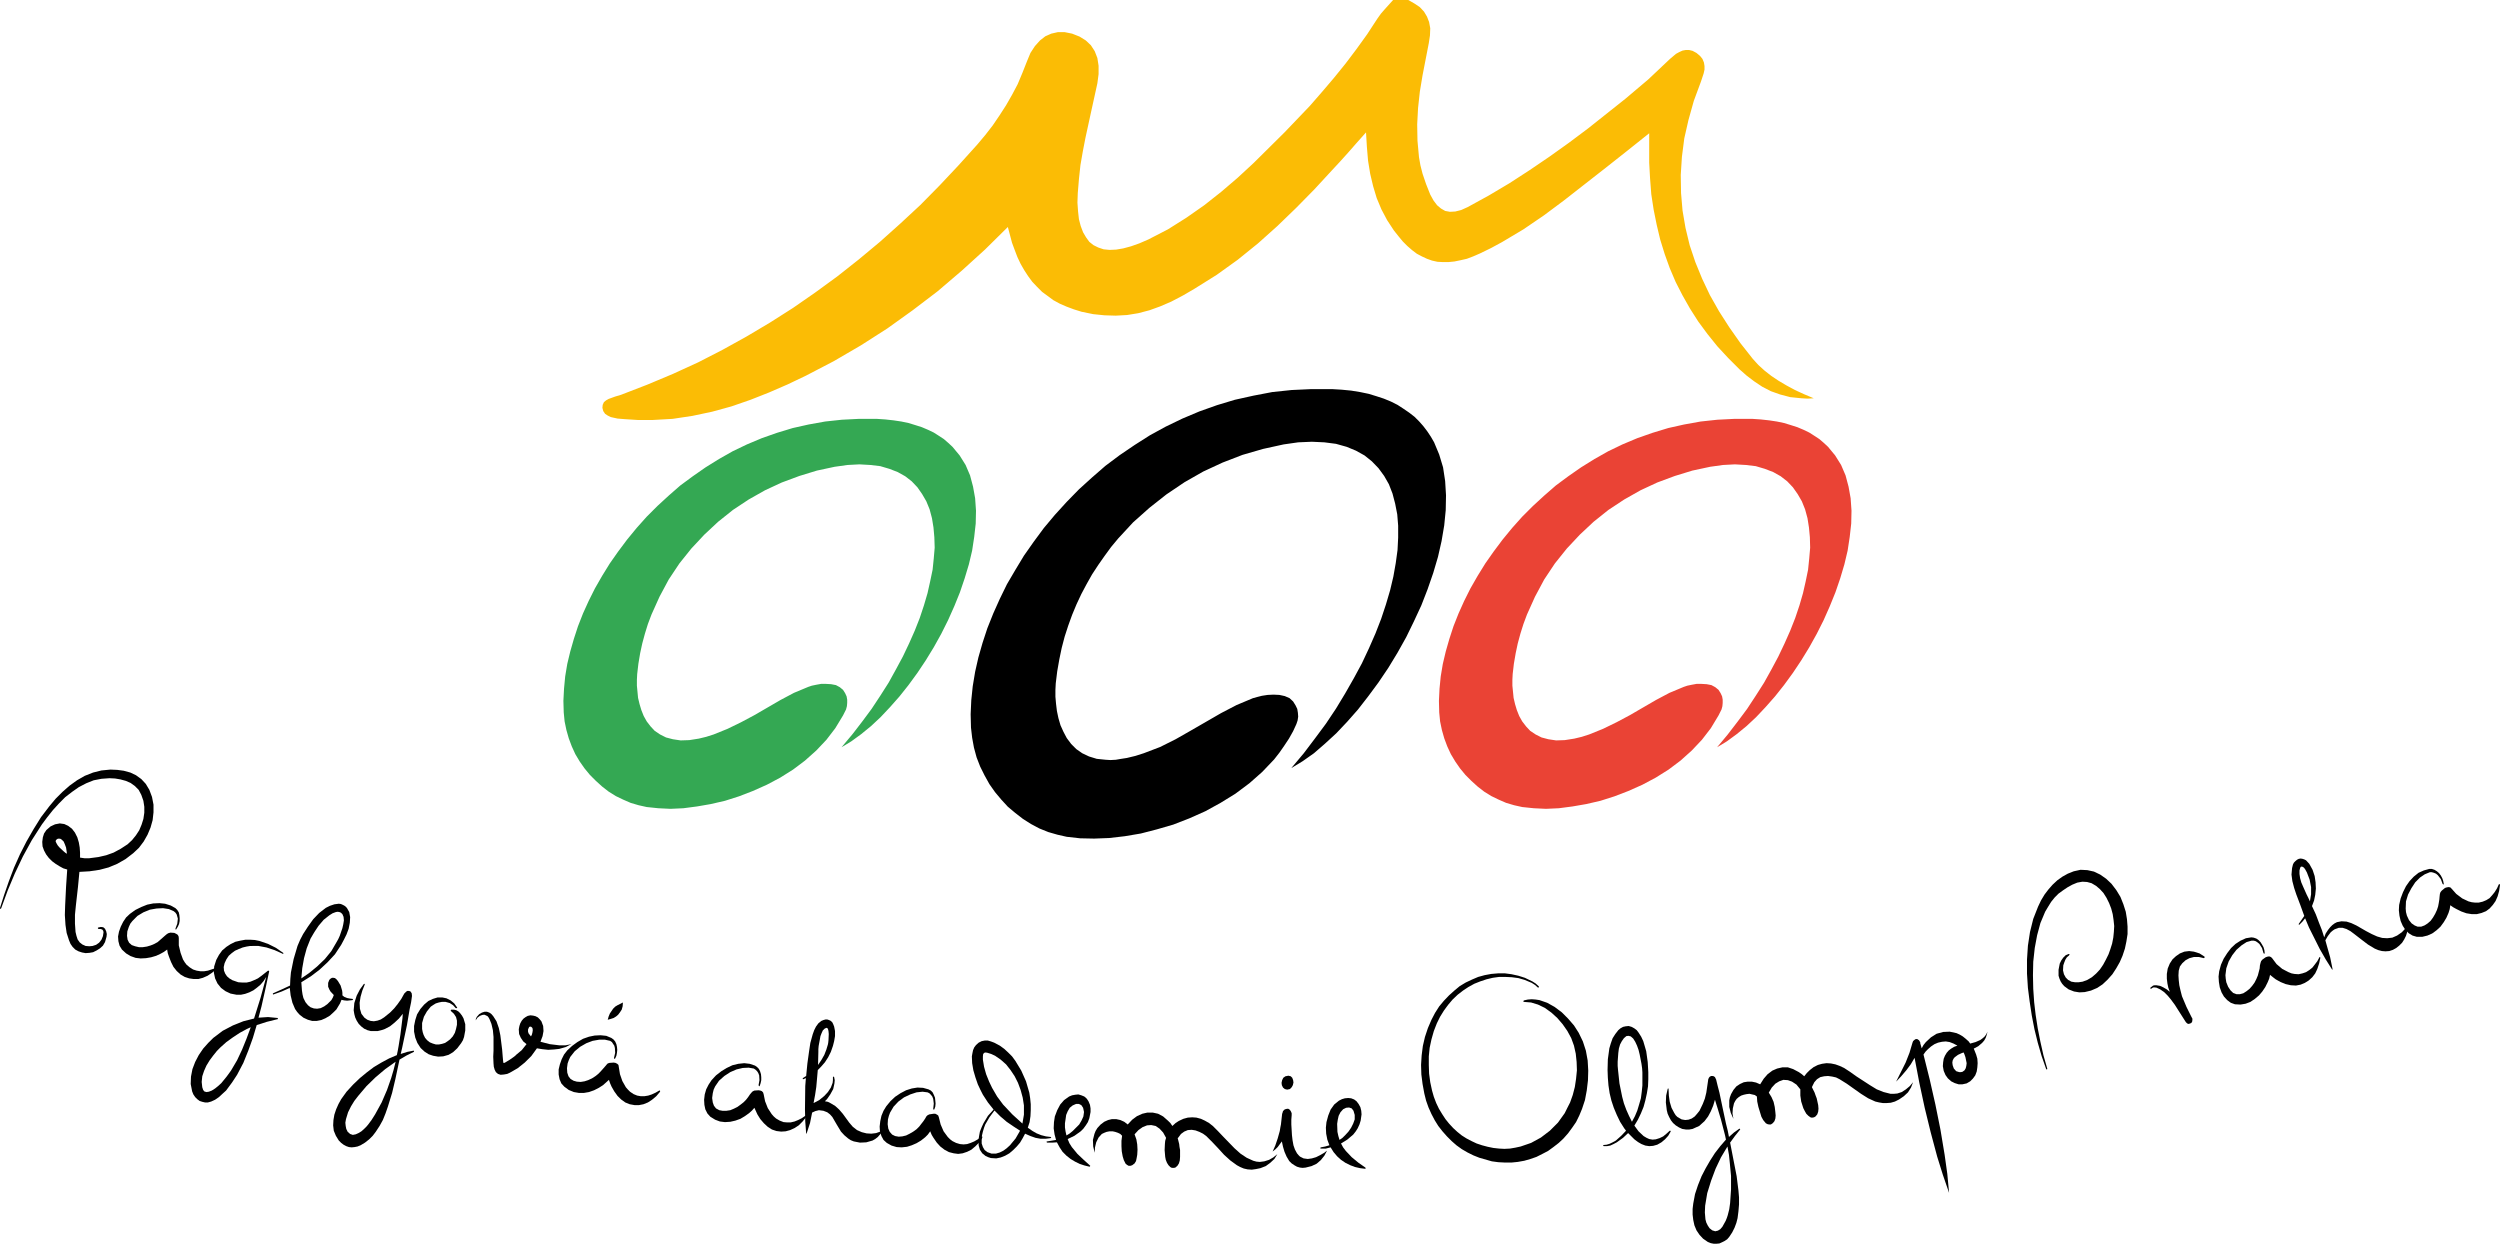
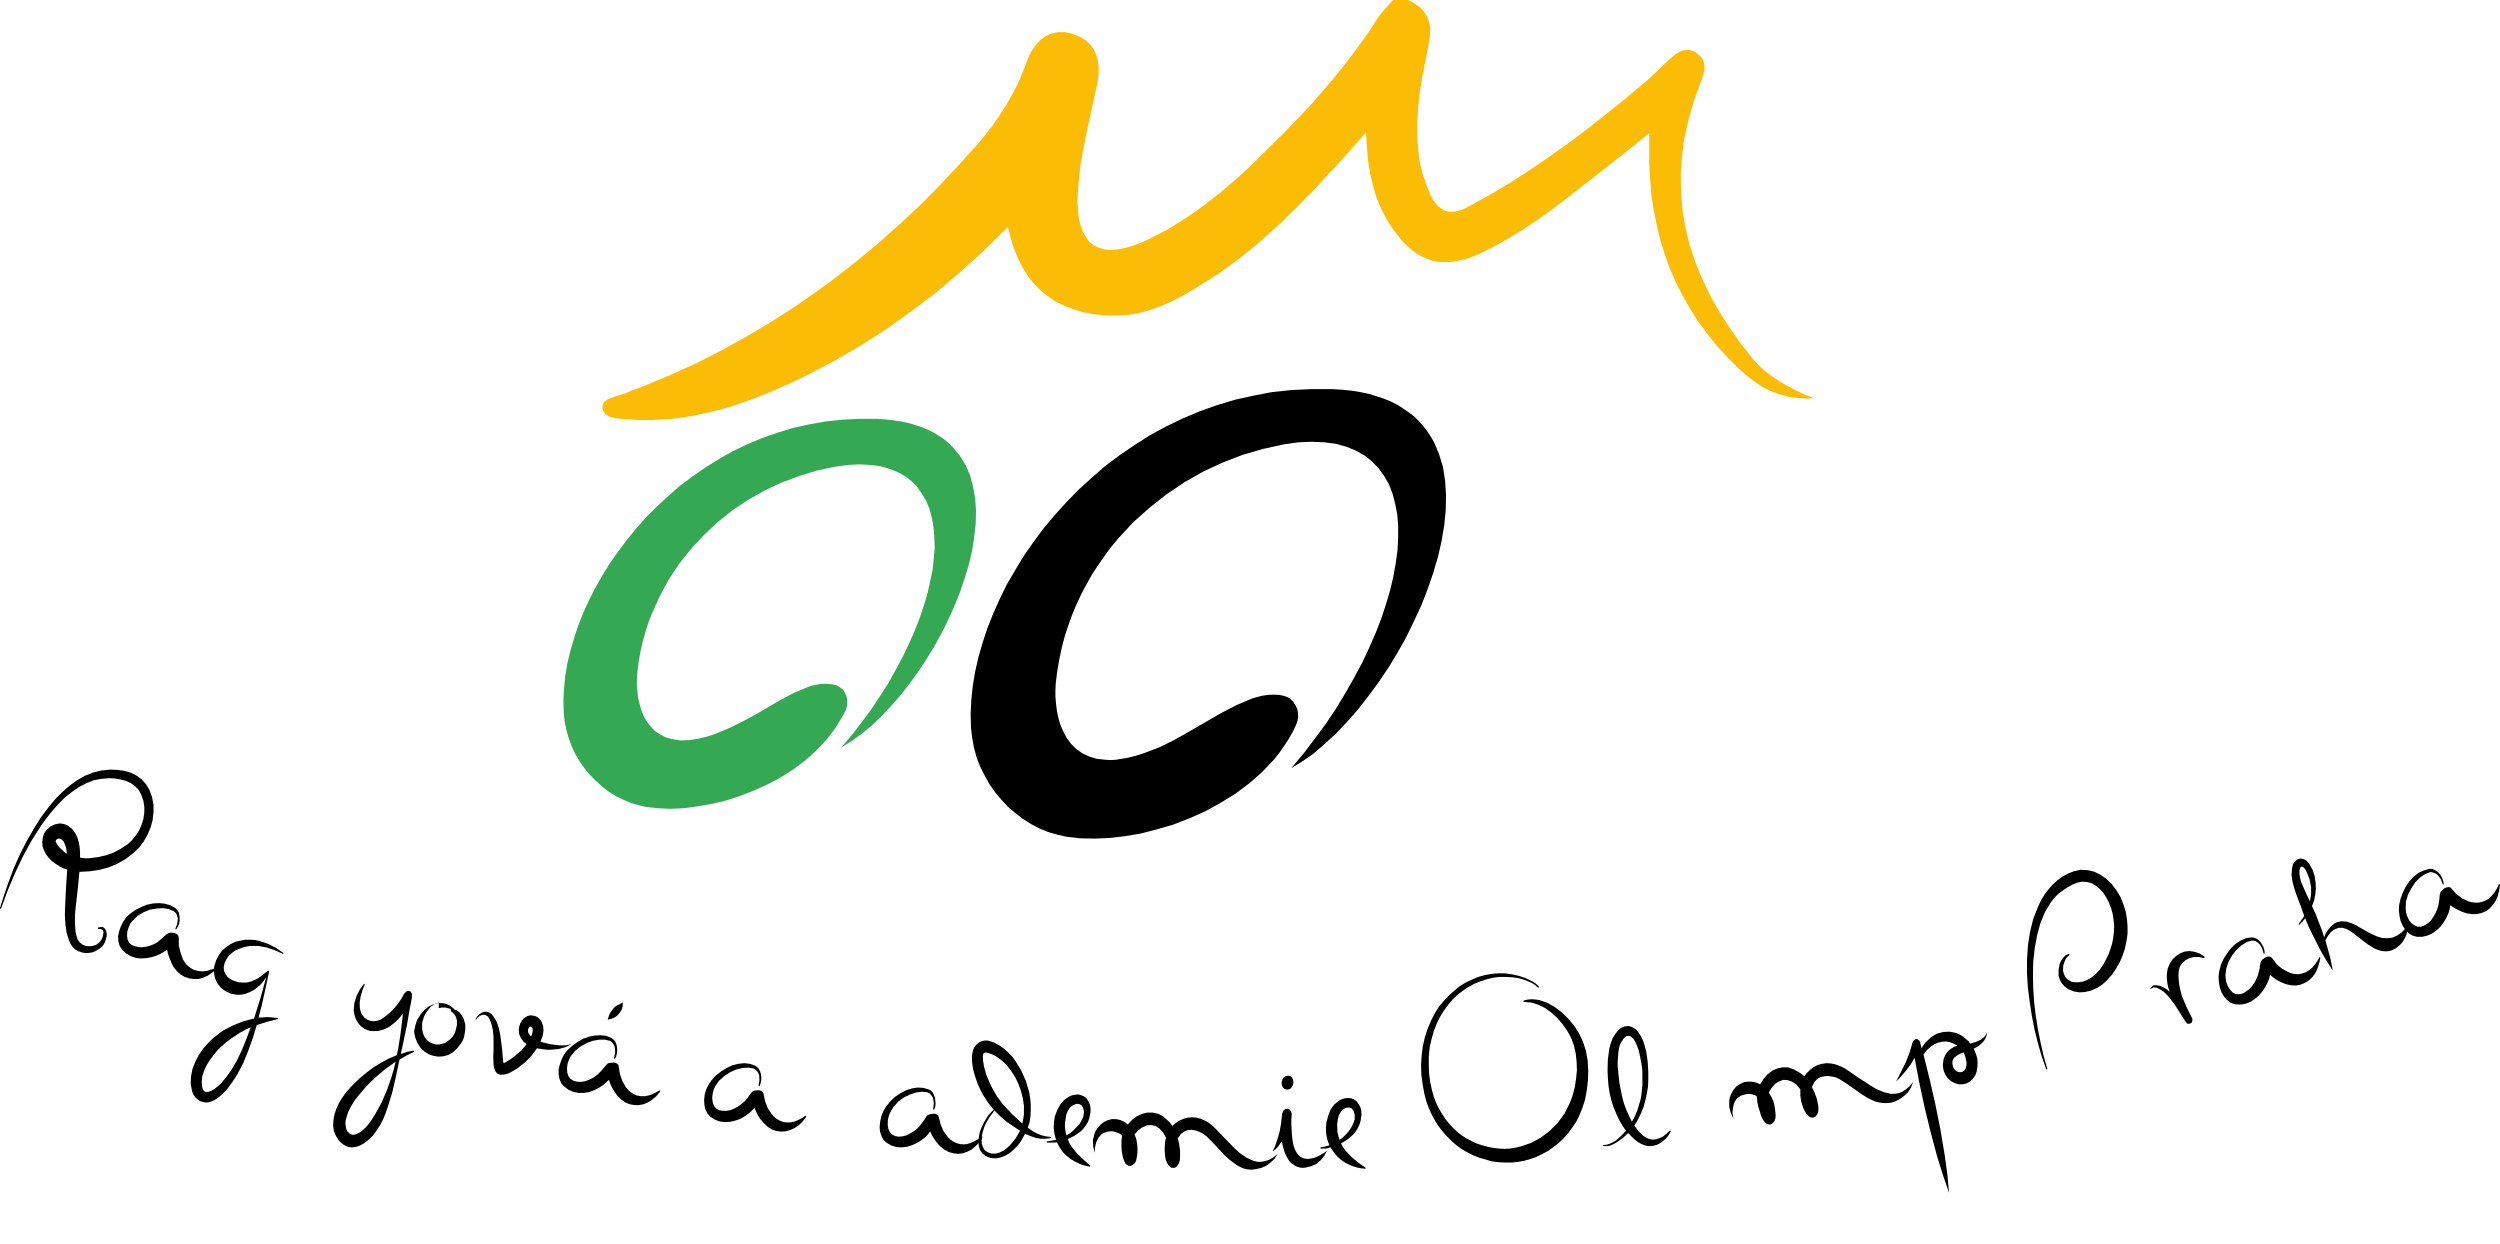
<svg xmlns="http://www.w3.org/2000/svg" xmlns:xlink="http://www.w3.org/1999/xlink" data-bbox="0 0 516.64 257.03" height="257.03" width="516.64" viewBox="0 0 516.64 257.03" data-type="ugc">
  <g>
    <defs>
      <path id="181f5f6a-dbf0-4a27-8ff5-981d13084a74" d="M292.32.74l1.1.74.86.92.62 1.04.43 1.11.24 1.29-.06 1.48-.24 1.59-1.29 6.64-.56 3.38-.37 3.39-.18 3.38.06 3.38.31 3.38.3 1.72.44 1.72.73 2.15.86 2.16.68 1.23.74.98.8.67.86.5.98.18 1.11-.06 1.23-.31 1.35-.61 4.37-2.4 4.24-2.52 4.18-2.71 4.06-2.76 4.05-2.89 3.94-2.95 7.74-6.15 4.73-4 4.49-4.24 1.23-1.04.68-.37.68-.31.67-.12h.68l.73.18.8.43.74.62.49.61.31.74.12.74v.73l-.18.8-.55 1.66-1.48 4-1.1 3.93-.87 3.82-.49 3.81-.24 3.75.06 3.75.31 3.62.61 3.57.86 3.57 1.17 3.5 1.41 3.44 1.6 3.38 1.91 3.38 2.09 3.26 2.33 3.32 2.52 3.2 1.17 1.29 1.29 1.17 1.42 1.11 1.47.98 1.66.98 1.72.93 1.85.85 2.03.86-1.29.07-1.23-.07-2.34-.24-2.09-.55-1.91-.68-1.78-.92-1.66-1.11-1.54-1.17-1.47-1.29-2.4-2.4-2.21-2.39-2.03-2.52-1.91-2.59-1.72-2.7-1.53-2.7-1.42-2.77-1.23-2.89-1.04-2.89-.93-3.01-.73-3.08-.62-3.07-.49-3.2-.25-3.25-.18-3.26v-6.09l-4.55 3.63-4.43 3.5-8.66 6.77-4.12 3.07-4.24 2.89-4.43 2.64-2.27 1.23-2.28 1.11-1.41.61-1.29.49-1.36.31-1.23.25-1.23.12h-1.16l-1.11-.06-1.11-.25-1.04-.37-1.05-.49-1.04-.55-.98-.74-.99-.86-.92-.92-.92-1.11-.93-1.17-1.41-2.15-1.17-2.21-.98-2.34-.74-2.46-.61-2.58-.44-2.7-.24-2.83-.18-3.01-1.97 2.21-1.78 2.03-1.66 1.84-1.6 1.72-3.69 4-3.75 3.81-3.88 3.75-3.99 3.57-4.18 3.38-4.36 3.13-4.62 2.89-2.33 1.36-2.46 1.29-2.28.98-2.21.8-2.34.61-2.27.37-2.34.13-2.33-.07-2.34-.24-2.39-.49-1.6-.5-1.48-.55-1.41-.61-1.36-.74-1.16-.86-1.17-.86-1.05-1.05-.98-1.04-.86-1.17-.8-1.23-.74-1.29-.67-1.42-.56-1.47-.55-1.48-.86-3.25-4.73 4.67-4.8 4.36-4.98 4.25-5.16 3.93-5.23 3.75-5.47 3.5-5.59 3.26-5.78 3.01-3.75 1.79-3.82 1.66-3.87 1.53-3.93 1.36-4 1.1-4.06.86-4.11.62-4.25.24h-2.82l-2.83-.18-1.48-.12-1.41-.31-.62-.31-.55-.37-.37-.55-.18-.68.06-.61.25-.56.43-.36.55-.31 1.35-.49 1.23-.37 5.41-2.09 5.29-2.22 5.22-2.39 5.04-2.59 4.98-2.76 4.86-2.89 4.73-3.01 4.61-3.2 4.55-3.32 4.43-3.5 4.36-3.63 4.19-3.75 4.17-3.87 4-4.06 3.93-4.18 3.88-4.3 1.6-1.91 1.53-1.97 1.42-2.09 1.35-2.09 1.23-2.15 1.17-2.21.98-2.34.92-2.33.74-1.79.92-1.41 1.05-1.17 1.1-.86 1.23-.55 1.36-.31h1.41l1.54.31 1.54.61 1.29.8 1.04.98.8 1.23.55 1.42.25 1.6v1.72l-.25 1.9-1.23 5.6-1.23 5.65-.55 2.83-.49 2.83-.31 2.89-.24 2.89-.07 1.97.13 1.84.18 1.6.37 1.41.49 1.29.62 1.05.67.92.86.68.99.49 1.1.37 1.23.12 1.36-.06 1.47-.25 1.6-.43 1.72-.61 1.85-.8 4.05-2.09 3.81-2.4 3.69-2.58 3.51-2.77 3.38-2.89 3.32-3.07 6.39-6.33 5.23-5.47L273.2 19l2.46-2.89 2.39-2.95 2.28-3.02 2.21-3.07 2.09-3.2.74-1.04.8-.92L287.89 0h3.14l1.29.74z" />
-       <path id="90e4c5f9-8a70-4d0b-a777-a3a6c98eb47d" d="M357.05 151.78l2.03-2.64 1.97-2.64 1.78-2.71 1.72-2.7 1.54-2.77 1.41-2.64 1.29-2.71 1.17-2.64 1.04-2.64.87-2.59.73-2.52.56-2.46.49-2.39.24-2.34.19-2.21-.06-2.16-.19-2.02-.3-1.91-.5-1.84-.67-1.66-.86-1.48-.99-1.41-1.17-1.23-1.35-1.05-1.53-.86-1.73-.67-1.9-.56-2.03-.24-2.27-.13-2.46.13-2.65.37-3.69.79-3.62 1.11-3.63 1.35-3.44 1.6-3.38 1.91-3.26 2.15-3.08 2.46-2.82 2.64-2.71 2.89-2.46 3.07-2.21 3.32-1.91 3.57-1.66 3.69-.73 1.96-.62 1.97-.55 2.03-.43 2.03-.37 2.15-.25 2.15-.06 1.17v1.23l.25 2.52.3 1.29.37 1.23.49 1.23.62 1.11.8 1.04.86.92 1.11.74 1.23.62 1.41.37 1.6.24 1.78-.06 1.97-.31 1.54-.37 1.53-.49 2.89-1.17 2.77-1.35 2.76-1.47 5.41-3.14 2.77-1.47 2.95-1.23.74-.25.86-.18 1.04-.19h1.05l1.04.06.99.19.8.43.67.55.43.68.31.67.12.68v.68l-.06.67-.18.68-.62 1.23-1.59 2.64-1.85 2.4-2.09 2.21-2.33 2.09-2.46 1.85-2.65 1.66-2.76 1.47-2.89 1.29-2.89 1.11-2.89.92-2.95.68-2.83.49-2.83.37-2.64.12-2.52-.12-2.4-.25-1.66-.37-1.66-.49-1.54-.67-1.53-.74-1.48-.92-1.35-1.05-1.29-1.17-1.23-1.23-1.11-1.35-.98-1.41-.92-1.54-.74-1.6-.62-1.66-.49-1.72-.37-1.78-.18-1.85-.06-2.39.12-2.52.25-2.53.43-2.58.61-2.58.74-2.58.86-2.64 1.05-2.65 1.16-2.58 1.29-2.58 1.48-2.58 1.6-2.59 1.72-2.45 1.84-2.46 1.97-2.4 2.09-2.34 2.21-2.21 2.34-2.15 2.4-2.09 2.58-1.91 2.64-1.84 2.77-1.72 2.83-1.6 2.95-1.42 3.07-1.29 3.14-1.1 3.25-.99 3.26-.73 3.44-.62 3.45-.37 3.56-.18h3.63l1.78.12 1.73.19 1.59.24 1.48.31 1.41.43 1.35.43 1.3.55 1.16.56 1.05.67 1.04.68.93.8.86.8 1.47 1.78 1.23 1.97.92 2.15.62 2.33.43 2.4.18 2.58-.06 2.65-.31 2.76-.43 2.83-.67 2.83-.86 2.89-.99 2.89-1.17 2.89-1.28 2.89-1.42 2.82-1.54 2.77-1.66 2.71-1.72 2.58-1.84 2.52-1.85 2.33-1.96 2.22-1.97 2.09-1.97 1.84-2.03 1.66-2.02 1.48-2.03 1.23 2.21-2.65z" />
      <path id="06d7ed37-4452-46ee-97f7-8c7e9d4a1bda" d="M176.13 151.78l2.03-2.64 1.96-2.64 1.79-2.71 1.72-2.7 1.53-2.77 1.42-2.64 1.29-2.71 1.17-2.64 1.04-2.64.86-2.59.74-2.52.55-2.46.5-2.39.24-2.34.19-2.21-.07-2.16-.18-2.02-.31-1.91-.49-1.84-.68-1.66-.86-1.48-.98-1.41-1.17-1.23-1.35-1.05-1.54-.86-1.72-.67-1.9-.56-2.03-.24-2.28-.13-2.46.13-2.64.37-3.69.79-3.62 1.11-3.63 1.35-3.45 1.6-3.38 1.91-3.25 2.15-3.08 2.46-2.83 2.64-2.7 2.89-2.46 3.07-2.21 3.32-1.91 3.57-1.66 3.69-.74 1.96-.61 1.97-.55 2.03-.44 2.03-.36 2.15-.25 2.15-.06 1.17v1.23l.24 2.52.31 1.29.37 1.23.49 1.23.62 1.11.8 1.04.86.92 1.1.74 1.23.62 1.42.37 1.6.24 1.78-.06 1.97-.31 1.53-.37 1.54-.49 2.89-1.17 2.77-1.35 2.76-1.47 5.41-3.14 2.77-1.47 2.95-1.23.74-.25.86-.18 1.04-.19h1.05l1.04.06.99.19.8.43.67.55.43.68.31.67.12.68v.68l-.06.67-.18.68-.62 1.23-1.6 2.64-1.84 2.4-2.09 2.21-2.34 2.09-2.46 1.85-2.64 1.66-2.77 1.47-2.89 1.29-2.88 1.11-2.89.92-2.95.68-2.83.49-2.83.37-2.64.12-2.52-.12-2.4-.25-1.66-.37-1.66-.49-1.54-.67-1.54-.74-1.47-.92-1.35-1.05-1.29-1.17-1.23-1.23-1.11-1.35-.99-1.41-.92-1.54-.73-1.6-.62-1.66-.49-1.72-.37-1.78-.18-1.85-.07-2.39.13-2.52.24-2.53.43-2.58.62-2.58.74-2.58.86-2.64 1.04-2.65 1.17-2.58 1.29-2.58 1.48-2.58 1.6-2.59 1.72-2.45 1.84-2.46 1.97-2.4 2.09-2.34 2.21-2.21 2.34-2.15 2.39-2.09 2.59-1.91 2.64-1.84 2.77-1.72 2.82-1.6 2.96-1.42 3.07-1.29 3.13-1.1 3.26-.99 3.26-.73 3.44-.62 3.45-.37 3.56-.18h3.63l1.78.12 1.72.19 1.6.24 1.48.31 1.41.43 1.35.43 1.29.55 1.17.56 1.05.67 1.04.68.92.8.86.8 1.48 1.78 1.23 1.97.92 2.15.62 2.33.43 2.4.18 2.58-.06 2.65-.31 2.76-.43 2.83-.67 2.83-.87 2.89-.98 2.89-1.17 2.89-1.29 2.89-1.41 2.82-1.54 2.77-1.66 2.71-1.72 2.58-1.84 2.52-1.85 2.33-1.96 2.22-1.97 2.09-1.97 1.84-2.03 1.66-2.03 1.48-2.03 1.23 2.22-2.65z" />
      <path id="09bd8717-2ab1-4592-94fe-7e7eedd7bfbc" d="M269.39 155.72l2.33-3.08 2.28-3.07 2.09-3.13 1.9-3.14 1.79-3.14 1.66-3.07 1.47-3.13 1.35-3.08 1.17-3.01.98-2.95.87-2.95.67-2.83.49-2.77.37-2.7.13-2.58v-2.46l-.19-2.34-.43-2.21-.55-2.09-.74-1.91-.98-1.72-1.17-1.6-1.36-1.41-1.53-1.23-1.78-.99-1.91-.79-2.21-.62-2.4-.31-2.58-.12-2.83.12-3.01.43-4.24.93-4.25 1.23-4.12 1.59-3.99 1.85-3.88 2.21-3.74 2.52-3.51 2.77-3.38 3.01-3.07 3.32-1.48 1.78-1.35 1.85-1.29 1.84-1.29 1.97-1.11 1.97-1.11 2.09-.98 2.09-.92 2.21-.8 2.21-.74 2.28-.61 2.33-.5 2.4-.43 2.46-.3 2.46-.07 1.35v1.42l.13 1.47.18 1.48.31 1.47.43 1.48.61 1.35.68 1.29.92 1.23 1.05 1.05 1.23.86 1.41.67 1.6.49 1.84.19.99.06 1.1-.06 1.11-.19 1.17-.18 1.78-.43 1.72-.55 3.38-1.29 3.2-1.6 3.14-1.79 6.27-3.62 3.19-1.66 3.38-1.42.87-.24.98-.25 1.17-.18 1.23-.06 1.23.06 1.1.24.99.43.73.68.5.8.36.74.13.8.06.79-.12.8-.25.74-.68 1.48-.86 1.53-.98 1.48-.98 1.41-1.11 1.42-2.46 2.58-2.64 2.33-2.89 2.16-3.08 1.9-3.13 1.72-3.32 1.48-3.32 1.29-3.38.98-3.32.86-3.32.56-3.2.37-3.13.12-2.89-.06-2.77-.31-1.9-.43-1.91-.55-1.84-.74-1.73-.92-1.66-1.05-1.59-1.23-1.54-1.29-1.35-1.47-1.29-1.54-1.17-1.66-.99-1.78-.92-1.85-.74-1.9-.55-2.03-.37-2.03-.24-2.09-.07-2.77.13-2.89.3-2.89.5-3.01.67-2.95.86-3.01.99-3.01 1.23-3.08 1.35-3.01 1.47-3.01 1.73-2.95 1.78-2.95 2.03-2.89 2.09-2.83 2.27-2.71 2.46-2.7 2.52-2.58 2.71-2.46 2.76-2.4 2.95-2.21 3.08-2.09 3.19-2.03 3.26-1.78 3.44-1.66 3.51-1.48 3.63-1.29 3.68-1.11 3.88-.86 3.87-.74 4-.42 4.12-.19h4.18l2.02.12 1.97.19 1.85.3 1.78.37 1.6.49 1.53.5 1.48.61 1.35.68 1.23.8 1.17.8 1.11.86.98.98.86.98.8 1.05.74 1.11.67 1.16 1.05 2.52.8 2.65.43 2.83.18 2.95-.06 3.07-.31 3.14-.55 3.25-.74 3.26-.98 3.32-1.17 3.38-1.29 3.32-1.54 3.32-1.59 3.26-1.79 3.2-1.9 3.13-2.03 3.01-2.09 2.83-2.15 2.77-2.22 2.52-2.27 2.4-2.34 2.15-2.27 1.97-2.34 1.65-2.34 1.42 2.53-3.01z" />
      <path id="0eb74bad-f7bb-459c-9a37-0b79b4bb2869" d="M13.65 175.14l-.25-.67-.24-.56-.37-.36-.25-.19-.37-.06-.3.06-.31.25-.06.3.18.37.25.43.37.43.86.8.37.31.3.18-.06-.49-.12-.8zm-2.15-10.08l1.41-1.41 1.47-1.29 1.54-1.11 1.6-.92 1.72-.68 1.72-.43 1.85-.18 1.41.06 1.35.18 1.36.37 1.16.55 1.11.8.92.99.74 1.23.55 1.47.31 1.6v1.6l-.18 1.6-.43 1.53-.62 1.48-.8 1.41-.98 1.3-1.17 1.1-1.6 1.23-1.72.98-1.78.74-1.85.49-2.09.31-2.09.12-.3 3.14-.43 3.81-.19 1.91v1.84l.12 1.72.19.8.24.74.43.61.56.44.67.3.74.06.68-.06.74-.24.61-.43.49-.62.31-.74.12-.8-.06-.3-.18-.25-.31-.12h-.43l-.12-.06-.06-.06v-.13l.06-.06.55-.12.49.06.37.31.25.55.12.55-.06.56-.31 1.1-.43.74-.61.55-.68.43-.74.37-.74.13-.8.06-.73-.13-.74-.24-.68-.37-.55-.55-.43-.62-.31-.74-.49-1.53-.24-1.66-.13-2.03.06-1.97.19-3.87.24-3.57-.8-.24-.79-.43-.8-.5-.74-.55-.68-.68-.55-.73-.43-.8-.31-.86-.06-.92.12-.93.25-.8.49-.73.86-.74.92-.43.99-.19.92.13.8.37.8.61.61.8.49.98.31 1.05.18 1.04.07 1.05v1.04l.92.13h.98l1.91-.25 1.6-.37 1.53-.55 1.48-.8 1.41-.92.92-.86.8-.99.68-1.04.49-1.17.37-1.17.19-1.29v-1.23l-.19-1.23-.43-1.23-.55-1.04-.8-.8-.86-.62-.99-.43-1.1-.3-1.11-.19-1.17-.06-1.66.12-1.6.31-1.53.61-1.54.8-1.41.99-1.42 1.1-1.29 1.3-1.23 1.35-1.17 1.47-1.1 1.48-2.09 3.26-1.85 3.38-1.66 3.5L1.6 184l-1.35 3.68-.07.13H.12l-.12-.06v-.13l.86-2.7.98-2.83 1.05-2.77 1.23-2.76 1.35-2.65 1.48-2.58 1.53-2.46 1.73-2.27 1.29-1.54z" />
      <path id="750d88ad-3ca9-4f62-8be1-04bbbd8ae454" d="M34.92 187.87l-1.23-.19-1.35.07-1.36.24-1.35.55-1.23.74-1.04 1.05-.43.55-.31.68-.31.92-.06.92.12.8.31.62.55.49.68.24.8.19h.8l.86-.13.8-.24.74-.31.67-.37 1.05-.92.49-.43.37-.31.3-.18.43-.12.8.06.37.18.31.19.19.3.06.37v1.54l.37 1.54.49 1.35.37.61.37.49.67.56.68.43.74.24.8.13h.73l.8-.13 1.66-.55h.12l.07.06v.06l-.07.13-.92.73-.92.62-.98.43-.93.25h-.98l-.92-.13-.92-.3-.86-.5-.8-.73-.68-.86-.49-.99-.43-1.11-.25-.73-.12-.74-.68.49-.67.37-.92.43-1.05.31-1.05.18-1.1.06-1.05-.12-1.04-.37-.92-.55-.87-.8-.49-.8-.24-.92-.07-.98.19-.99.37-1.04.49-.99.62-.92.79-.74 1.11-.8 1.23-.61 1.23-.49 1.23-.25 1.29-.06 1.17.12 1.17.37.98.55.37.37.31.49.12.56.06.61v.62l-.12.61-.25.56-.31.49-.06.12-.12-.06v-.18l.37-.99.12-1.04-.12-.43-.12-.43-.25-.37-.37-.31-.98-.43z" />
      <path id="c2bf142d-7af7-4797-97fe-d33ccdba109c" d="M49.55 213.44l-1.41.93-1.36.98-1.23 1.1-.73.74-.74.92-.74.99-.68 1.11-.49 1.1-.37 1.11-.12 1.17.12 1.1.19.56.24.3.43.13.49-.07.62-.24.68-.43.61-.49.68-.62 1.1-1.35.5-.68.43-.61L49 219.1l1.04-2.22.92-2.27.86-2.33-.79.36-1.48.8zm1.41-17.83l-.8.19-.79.31-.8.36-.68.5-.62.55-.49.74-.37.8-.18.8.06.73.25.62.37.55.49.43.61.37 1.23.43.86.06h.86l.8-.18.74-.31.8-.37.67-.49 1.42-1.11h.12l.12.13-.79 3.69-.8 3.56-.62 2.34 1.97-.13 1.97.19.06.06v.19h-.06l-2.22.55-2.09.67-.79 2.65-.93 2.58-1.04 2.58-1.29 2.46-1.05 1.6-1.23 1.66-.74.67-.73.68-.8.55-.8.37-.68.19h-.61l-.56-.13-.55-.18-.49-.37-.43-.43-.37-.55-.25-.62-.3-1.53.06-1.54.3-1.54.56-1.47.74-1.42.92-1.35 1.04-1.17 1.05-1.04 1.96-1.48 2.1-1.1 2.15-.86 2.21-.56 1.35-4.3 1.17-4.3-.55.86-.62.73-.74.62-.73.55-.86.43-.86.31-.86.18h-.93l-1.23-.24-1.04-.49-.92-.68-.74-.92-.49-1.05-.25-1.17.06-1.29.43-1.35.56-1.04.67-.93.86-.73.86-.56.99-.49 1.04-.24 1.05-.19h.98l.98.06.93.19 1.78.61 1.6.8 1.53 1.05.07.12-.07.06-.06.06-.06-.06-1.66-.74-1.66-.55-1.66-.31H51.7l-.74.12z" />
-       <path id="195663bf-97e3-45cd-9eca-f051718ed6be" d="M65.53 199.73l1.6-1.53 1.35-1.66 1.11-1.91.31-.55.31-.68.55-1.6.18-.8.13-.8-.07-.73-.24-.56-.31-.3-.31-.13-.36-.06-.37.06-.68.25-.68.43-1.16.92-1.05 1.23-.86 1.29-.8 1.36-.8 2.02-.55 2.03-.37 2.09-.19 2.09 1.6-1.1 1.66-1.36zM60 202.32l.12-1.36.56-2.76.8-2.71.55-1.29.61-1.17.99-1.53 1.1-1.54 1.23-1.29 1.36-1.05.86-.43.92-.31.92-.12.43.06.43.19.43.24.37.37.49.86.19 1.05-.07 1.17-.24 1.23-.43 1.16-.55 1.11-.56 1.05-1.29 1.96-1.54 1.66-1.66 1.54-1.78 1.35-1.97 1.23.13 1.72.12.8.18.74.43.86.5.62.55.43.68.24.67.06.74-.12.74-.37.67-.49.37-.37.43-.43.31-.55.19-.5-.68-.73-.25-.43-.24-.56v-.79l.24-.62.25-.25.31-.18h.3l.31.06.31.25.31.37.55.92.31 1.04.06.49v.5l.37.3.61.25.62.12.49.06.12.13-.12.12-1.11.12-.61-.06-.56-.12-.3.74-.37.61-.37.62-.55.55-.8.74-.93.55-.86.37-.92.18h-.98l-.86-.24-.93-.43-.79-.62-.5-.55-.43-.62-.55-1.29-.37-1.53-.18-1.54-1.66.74-1.72.61h-.07l-.06-.12.06-.12 1.79-.8 1.72-.8.06-1.35z" />
      <path id="c3f0cba6-cf6b-48cb-8ef9-c983a9c0a8e8" d="M77.64 222.6l-1.9 1.85-1.72 2.03-.8 1.04-.68 1.11-.61 1.23-.43 1.41-.13.74.07.68.12.61.3.61.5.43.55.19.61-.12.56-.25.61-.37.49-.43.5-.49.37-.43.73-.98.74-1.17 1.35-2.46 1.11-2.58.86-2.46.49-1.66.43-1.72-2.15 1.53-1.97 1.66zm-2.95-13.09l.62.8.61.43.68.24.67.07.74-.13.68-.24.68-.43 1.23-.99.85-.86.74-.92.74-1.05.61-1.1.13-.13.24-.24.25-.18h.37l.31.12.24.37.06.55-.18 1.29-.31 1.48-.55 3.25-.68 3.2-.31 1.48-.3 1.29 1.35-.43 1.29-.25h.06l.06.12-.06.13-1.47.73-1.48.87-.43 2.02-.43 2.03-.67 2.83-.87 2.83-.49 1.41-.55 1.36-.68 1.23-.8 1.22-.61.8-.74.74-.86.68-.92.55-.62.25-.61.12-.62.06-.55-.06-.55-.19-.56-.3-.49-.37-.49-.49-.61-.99-.43-1.04-.13-1.11.06-1.1.19-1.11.37-1.11.49-1.1.55-.99 1.11-1.54 1.35-1.47 1.41-1.35 1.42-1.17 1.47-1.11 1.54-.92 1.6-.86 1.6-.68.18-.86.19-1.04.37-2.34.3-2.4.13-1.04.06-.86-.8.98-.92.86-.92.74-1.05.55-.74.25-.74.18H76.6l-.68-.18-.67-.31-.56-.43-.55-.55-.43-.68-.31-.67-.18-.68-.13-.8.07-.74.06-.74.49-1.53.67-1.29.8-1.11.19-.06v.18l-.49 1.23-.37 1.29-.19 1.23.06 1.23.31 1.05z" />
-       <path id="d290432a-74da-4589-ba43-9c8175ed7925" d="M90.68 207.17l-.62.19-.49.3-.55.37-.8.99-.62 1.1-.37 1.29v1.23l.13.68.18.55.31.62.43.49.55.43.62.25.61.18h.68l.61-.12.62-.19.55-.37.49-.37.56-.61.43-.74.24-.8.19-.86v-.86l-.19-.74-.43-.67-.61-.56-.07-.18.13-.12h.55l.49.12.43.25.37.37.37.49.31.55.37 1.23v1.29l-.25 1.35-.24.68-.37.61-.8 1.05-.86.8-.93.55-1.1.31-1.05.06-1.04-.18-.92-.31-.86-.55-.8-.74-.68-1.05-.43-1.1-.25-1.23v-1.17l.25-1.23.37-1.17.68-1.11.79-.92.87-.74.92-.43.98-.3h.98l.86.18.86.43.74.62.56.8.06.12-.06.06h-.25l-.55-.61-.68-.44-.86-.24h-.8l-.61.12z" />
+       <path id="d290432a-74da-4589-ba43-9c8175ed7925" d="M90.68 207.17l-.62.19-.49.3-.55.37-.8.99-.62 1.1-.37 1.29v1.23l.13.68.18.55.31.62.43.49.55.43.62.25.61.18h.68l.61-.12.62-.19.55-.37.49-.37.56-.61.43-.74.24-.8.19-.86v-.86l-.19-.74-.43-.67-.61-.56-.07-.18.13-.12h.55l.49.12.43.25.37.37.37.49.31.55.37 1.23v1.29l-.25 1.35-.24.68-.37.61-.8 1.05-.86.8-.93.55-1.1.31-1.05.06-1.04-.18-.92-.31-.86-.55-.8-.74-.68-1.05-.43-1.1-.25-1.23l.25-1.23.37-1.17.68-1.11.79-.92.87-.74.92-.43.98-.3h.98l.86.18.86.43.74.62.56.8.06.12-.06.06h-.25l-.55-.61-.68-.44-.86-.24h-.8l-.61.12z" />
      <path id="efb3d176-aaa8-4b12-b195-bf8942bf612f" d="M109.8 212.21l-.19-.06-.24.06-.13.25-.12.31v.43l.12.37.49.61.19-.37.12-.49.06-.43-.06-.43-.24-.25zm-10.21-2.95l.55-.18h.49l.5.18.43.31.37.43.67 1.05.49 1.41.31 1.48.37 2.94.12 1.48.06.68.07.61h.24l.31-.18.8-.49.8-.56.31-.24.18-.19 1.17-.98.98-1.23-.67-.56-.5-.73-.36-.8-.07-.98.13-.68.18-.55.31-.56.37-.43.43-.31.43-.24.55-.12.55.06.5.12.49.25.37.37.36.43.37.98.07 1.04-.19 1.05-.37.98-.06.19 1.91.49 1.96.24h1.3l1.23-.24-1.23.61-1.3.37-1.1.12-1.17.07-1.23-.13-1.11-.18-1.16 1.6-1.36 1.35-1.47 1.17-1.6.92-.55.25-.68.12-.68.06-.55-.18-.43-.37-.25-.49-.18-.62-.06-.68-.06-1.41.06-1.23v-2.83l-.13-1.41-.3-1.29-.37-.92-.19-.37-.24-.31-.37-.18-.31-.13-.43.06-.49.19-.49.37-.37.55.06-.37.19-.37.49-.55.55-.31z" />
      <path id="98e9d1da-6179-4b50-90aa-fc6c51849322" d="M127.13 208.03l.49-.3.5-.25.61-.31-.06.8-.19.68-.36.55-.37.49-.43.37-.5.31-.55.18-.68.19.19-.68.25-.61.67-.99.43-.43zm-2.09 6.83h-1.23l-1.35.24-1.29.49-1.29.74-1.11.92-.92 1.17-.31.68-.24.67-.13.99.06.92.25.74.43.55.62.37.67.19.8.06.8-.13.74-.24.8-.37.67-.43.62-.49.49-.5.49-.55.43-.49.31-.37.24-.25.37-.12.86-.06.37.06.37.19.25.24.06.37.25 1.54.49 1.41.73 1.29.43.49.43.43.74.5.74.3.74.13h.74l.8-.13.73-.24.8-.37.74-.43h.12l.06.06v.18l-.79.93-.87.73-.86.56-.92.37-.92.18h-.92l-.99-.18-.92-.37-.86-.62-.74-.73-.67-.93-.56-.98-.3-.68-.25-.73-.61.55-.62.55-.86.55-.98.5-1.05.37-1.04.18h-1.05l-1.04-.18-1.05-.43-.92-.68-.62-.68-.36-.86-.19-.98V221l.25-1.04.37-1.05.49-.98.67-.86.99-.92 1.1-.8 1.17-.68 1.23-.43 1.17-.24 1.23-.06 1.17.12 1.04.43.43.3.37.43.25.56.12.55.06.62-.06.61-.12.62-.25.55-.06.06h-.12l-.06-.06v-.12l.24-1.05-.06-.98-.12-.49-.25-.37-.24-.37-.37-.25-1.05-.24z" />
      <path id="548fddfb-0465-492e-a908-b0a4f5ef48b8" d="M154.73 220.64l-1.23.06-1.29.3-1.29.56-1.23.8-1.1.98-.8 1.17-.31.67-.18.74-.13.99.13.92.24.67.43.56.68.37.67.12h.8l.8-.12.74-.31.74-.37.67-.49.62-.49.49-.5.43-.55.37-.55.31-.37.24-.25.37-.18.86-.06.37.06.31.12.25.25.12.37.3 1.47.56 1.42.8 1.23.43.49.49.43.74.43.8.31.73.06h.74l.8-.19.74-.3.74-.37.73-.5h.13l.06.07v.18l-.74.92-.8.8-.86.56-.92.42-.92.25-.93.06-.98-.12-.92-.31-.86-.55-.8-.74-.74-.86-.61-.98-.62-1.36-.49.56-.61.55-.87.62-.92.55-1.04.37-1.05.24-1.1.07-1.05-.13-.98-.37-.99-.61-.61-.68-.43-.86-.19-.92-.06-1.05.13-1.1.3-1.05.5-.98.61-.92.92-.99 1.11-.86 1.1-.67 1.17-.56 1.23-.3 1.23-.13 1.11.13 1.11.37.43.3.36.37.25.49.19.62.06.61v.62l-.13.61-.18.55-.06.13-.06-.06-.07-.07-.06-.12.19-1.04-.06-.99-.19-.49-.24-.37-.31-.3-.37-.25-1.05-.18z" />
-       <path id="13c21617-cf90-412d-9802-9d5999f7a893" d="M169.18 219.9l.61-.92.56-.99.43-1.11.31-1.04.06-.31.06-.55.06-1.29-.06-.62-.12-.49-.25-.18-.18.06-.25.12-.37.37-.25.55-.24.62-.12.67-.25 1.36-.06.67v.56l-.06 2.39v.31l.12-.18zm-2.33-.13l.36-2.58.25-1.66.49-1.78.31-.86.37-.74.49-.67.61-.5.43-.18.43-.12h.37l.37.12.37.18.31.31.18.37.19.49.18.92v1.05l-.18 1.04-.25.99-.43 1.23-.55 1.1-.68 1.05-.8.92-.67.68-.31 3.5-.25 1.66-.31 1.66.62-.31.55-.3 1.05-.86.74-.8.61-.93.37-.98.06-.55v-.62l.12-.12h.07l.06.12.12.62-.06.67-.25 1.17-.61 1.11-.68.98-.43.43.62.12.61.31.92.56.8.73.74.86.68.93.67.92.74.86.86.67.98.43.99.25.98.06.99-.12 1.04-.37.12-.06.06.06v.18l-.86.99-.55.43-.55.31-1.29.37-1.3.06-1.28-.25-.62-.25-.55-.36-.8-.68-.68-.74-.92-1.53-.86-1.48-.49-.55-.56-.43-.8-.31-.92-.12-.74.18-.67.31-.43 2.15-.68 2.09-.06.12h-.06l-.19-2.52-.06-2.46.06-4.85.13-1.66-.25.12-.31.12-.12-.06.06-.12v-.06l.68-.43.25-2.59z" />
      <path id="9ab69ebb-e384-4647-b979-f8cace88bbce" d="M190.64 225.61l-1.23.13-1.3.43-1.29.61-1.16.86-.99 1.05-.73 1.23-.25.67-.19.74-.06.99.13.92.3.67.5.56.61.3.74.13.74-.06.79-.19.74-.37.74-.43.68-.49.55-.55.43-.56.43-.55.37-.55.24-.43.25-.25.37-.18.86-.13h.37l.37.19.24.18.13.37.37 1.48.61 1.41.86 1.17.49.49.49.37.74.37.8.24.74.07.74-.07.73-.24.74-.31.74-.43.74-.55.12-.06.06.06v.24l-.67.99-.8.8-.8.67-.86.43-.93.31-.92.12-.92-.12-.98-.25-.92-.49-.87-.67-.73-.8-.68-.99-.37-.61-.31-.74-.49.68-.55.55-.86.68-.92.55-.99.43-.98.31-1.11.12-1.04-.06-1.05-.31-.98-.55-.68-.62-.43-.8-.31-.98-.06-.98.13-1.11.24-1.11.43-1.04.56-.92.86-1.05.98-.92 1.11-.74 1.16-.61 1.17-.37 1.17-.19 1.17.06 1.11.31.49.25.37.37.24.49.25.61.06.56.06.67-.06.62-.19.55-.06.06h-.12l-.06-.12.12-1.11-.12-.98-.19-.49-.3-.37-.31-.31-.37-.18-1.04-.13z" />
      <path id="bce2db65-bc35-4904-b490-5dca01475108" d="M203.36 233.05l-.24.8-.19.8-.06.86v.8l.25.74.36.61.56.43.86.31h.92l.8-.24.74-.37.67-.49.68-.62 1.17-1.41.92-1.6-1.41-.92-1.36-.93-1.29-1.1-1.23-1.23-1.04 1.41-.86 1.48-.25.67zm7.99-6.21l-.43-1.59-.55-1.48-.68-1.35-.86-1.29-.92-1.17-1.11-.98-1.16-.8-.8-.37-.8-.25-.37-.06-.25.06-.12.12-.12.13-.06.49v.68l.24 1.47.43 1.54.62 1.54.61 1.28 1.04 1.79 1.23 1.66 1.91 2.03 2.09 1.9.31-1.84v-1.91l-.25-1.6zm2.89 7.38l.93.37.98.25.98.12.12.12-.12.12-1.04.13h-1.05l-1.04-.19-1.05-.37-.55-.24-.56-.25-.49.92-.55.93-.68.8-.73.73-.8.68-.86.49-.93.37-.92.19-1.1-.07-.56-.18-.55-.25-.68-.55-.49-.74-.25-.86-.06-.92.13-.98.18-.99.37-.92.37-.8.92-1.54 1.17-1.29-1.17-1.47-1.04-1.6-.5-.98-.55-1.17-.49-1.42-.43-1.47-.25-1.48-.06-1.41.12-.68.13-.61.24-.56.37-.49.55-.49.62-.31.61-.12h.68l.62.18.67.25 1.17.62.92.67.8.74.8.8.68.92 1.23 2.03.98 2.21.68 2.34.18 1.17.12 1.23v1.23l-.06 1.23-.18 1.23-.37 1.16.98.68.86.49z" />
      <path id="f4a40f3c-c245-4657-8f13-8cf781908f41" d="M223.46 228.38l-.49-.24h-.61l-.68.3-.61.49-.43.74-.31.74-.12.86-.13.86v.86l.13.86.18.8.61-.37.68-.55.68-.68.67-.67.5-.86.36-.8.13-.92-.19-.87-.37-.55zm-5.53 6.03l-.18-1.23.06-1.29.18-1.17.49-1.29.62-1.17.8-.92 1.04-.74.62-.25.67-.12.62-.06.61.18.62.25.49.43.37.55.31.74.12.74v.74l-.25 1.29-.3.8-.43.67-.5.68-.55.55-1.29.92-1.41.68.36.86.5.8 1.16 1.41 1.3 1.23 1.29 1.17.06.06-.06.13-.07.06-1.04-.25-.98-.31-.99-.49-.92-.55-.86-.68-.8-.8-.61-.92-.56-1.04-.98.06h-1.05l-.12-.13.06-.12h.06l1.85-.31-.31-1.16z" />
      <path id="14ea2d5b-f9f6-47a6-a04c-ffca4a35d0a3" d="M227.46 232.38l.74-.56.8-.36.8-.19h.86l.86.19.8.36.73.56.93-.99.98-.73 1.11-.5 1.04-.24h1.11l1.1.24 1.05.56.98.86.5.49.43.62.67-.62.68-.43.92-.43.92-.25.92-.06.86.06.93.25.8.37.86.49.8.62 1.04 1.04 1.11 1.17 2.33 2.4 1.23 1.1 1.29.86 1.36.62.67.18.68.06.92-.12.99-.31.86-.49.85-.68-.61.99-.86.8-.92.67-1.11.43-.92.19-.86.12-.86-.06-.8-.18-.74-.31-.68-.37-1.35-.98-1.29-1.17-1.23-1.35-1.23-1.3-1.23-1.23-.67-.49-.74-.37-.8-.3-.8-.13-.8.06-.74.31-.67.49-.55.74-.13.12.31 1.23.06.56.12.67v1.42l-.06.74-.18.61-.31.49-.43.37-.31.06h-.3l-.25-.06-.18-.12-.37-.37-.31-.49-.25-.62-.12-.61-.12-1.42.06-1.29.06-.61.18-.62-.61-1.1-.74-.8-.8-.55-.92-.19-.86.06-.92.37-.86.61-.8.87.37 1.04.18 1.05.06 1.1-.06 1.05-.12.67-.13.62-.3.49-.49.37-.37.12h-.37l-.31-.18-.31-.25-.37-.74-.24-.79-.19-1.05-.06-1.05v-1.1l.13-1.05-.37-.37-.49-.24-.56-.19-.55-.12h-.62l-.61.12-.49.19-.5.24-.67.74-.49.99-.25 1.04-.06 1.11-.31-1.29-.06-1.36.31-1.23.24-.61.37-.61.68-.74z" />
      <path id="bc1c2aae-d6ac-4315-a591-d3fbc1a181ec" d="M265.51 225.06l-.37-.31-.24-.49-.06-.49.12-.55.24-.49.44-.31.61-.12.49.12.31.31.18.49.07.49-.13.55-.24.43-.37.37-.56.12-.49-.12zm-.55 5.1l.06-.12.12-.43.31-.31.31-.12.43-.06.31.18.24.31.19.43v.43l-.07.92v.99l.13 2.21.12 1.04.19 1.05.3.86.43.8.31.37.31.31.74.37.86.12.86-.12.86-.25.86-.43.74-.43.67-.49-.55 1.04-.74.92-.86.74-1.04.49-1.23.31-.62.06-.55-.06-.62-.18-.55-.31-.55-.37-.5-.49-.55-.92-.43-.99-.31-1.04-.24-1.11-.86 1.17-.5.49-.55.43.25-.55.3-.68.5-1.47.43-1.54.12-.74.12-.61.25-2.22z" />
      <path id="8c119033-bb6f-4e55-b2ac-86efb5714031" d="M279.34 229.06l-.55-.19-.61.06-.62.31-.55.62-.37.73-.18.8-.13.86.06 1.66.19.86.24.8.62-.43.61-.61.62-.68.55-.8.43-.86.31-.86v-.92l-.25-.86-.37-.49zm-5.04 6.45l-.24-1.23-.06-1.23.12-1.16.37-1.36.49-1.23.74-1.04.98-.8.62-.31.61-.18.68-.06.61.06.62.24.49.37.43.56.37.67.18.74.06.74-.18 1.29-.25.8-.37.8-.43.67-.49.62-1.23 1.04-1.29.8.43.8.56.74 1.22 1.29 1.42 1.17 1.41.98.06.19-.12.06-1.04-.13-1.05-.24-.98-.37-.99-.49-.92-.62-.8-.73-.74-.87-.61-.98-.98.25h-1.05l-.12-.06.06-.13.06-.06.92-.18.86-.25-.43-1.17z" />
      <path id="0cb6281f-4b52-4274-9af7-3fe9ac2f992e" d="M313.77 202.13l-1.35-.18-1.29-.06h-1.35l-1.3.18-1.29.31-1.29.43-1.23.49-1.23.68-1.1.73-1.11.86-1.04.99-.93 1.1-.86 1.17-.8 1.29-.67 1.36-.62 1.59-.49 1.72-.37 1.73-.18 1.78v1.78l.06 1.79.24 1.78.37 1.72.37 1.29.49 1.29.56 1.17.67 1.11.68 1.04.74.92.86.93.86.79.92.74.98.62 1.05.55 1.04.49 1.11.37 1.17.31 1.17.24 1.17.13 1.1.06 1.17-.06 1.11-.19 1.1-.24 2.15-.74 2.03-1.11 1.85-1.41 1.66-1.66 1.41-1.97.55-1.11.56-1.1.55-1.54.43-1.66.25-1.66.18-1.78-.06-1.72-.18-1.72-.37-1.66-.56-1.54-.8-1.48-.98-1.41-1.11-1.29-1.22-1.11-1.36-.98-1.41-.68-1.42-.43-1.47-.12h-.06l-.06-.12v-.07l.12-.12.8-.18.8-.06.8.06.8.12 1.59.55 1.54.86 1.48 1.11 1.29 1.29 1.23 1.42.98 1.53.86 1.78.62 1.91.37 2.03.12 2.09-.06 2.03-.25 2.09-.37 1.97-.61 1.84-.56 1.35-.67 1.36-.8 1.16-.86 1.17-.93 1.05-.98.92-1.11.86-1.1.8-1.17.61-1.23.62-1.23.43-1.29.37-1.35.24-1.29.13h-1.35l-1.36-.07-1.35-.18-1.29-.37-1.29-.37-1.23-.49-1.23-.61-1.17-.68-1.11-.8-.98-.86-.98-.98-.93-1.05-.86-1.1-.73-1.17-.68-1.29-.61-1.36-.5-1.41-.37-1.48-.36-1.96-.25-1.97-.06-1.97.12-1.97.25-1.96.43-1.85.61-1.84.74-1.72.74-1.42.86-1.35.98-1.17 1.05-1.1 1.1-.99 1.11-.92 1.23-.74 1.29-.61 1.29-.55 1.35-.37 1.36-.25 1.41-.12h1.42l1.35.18 1.41.31 1.35.43 1.54.74.68.43.67.61v.19l-.18.06-.62-.55-.67-.43-1.48-.62-1.29-.37z" />
      <path id="0b345e38-d852-4885-a5ce-95d00d14d49d" d="M339.35 220.76l-.13-.92-.37-1.91-.24-.98-.31-.86-.37-.8-.43-.68-.49-.43-.49-.12-.43.06-.5.43-.43.61-.36.68-.25.86-.12.92-.13 1.79v.86l.07.8.3 2.82.56 2.77.36 1.35.5 1.35.55 1.23.61 1.23.62-1.16.49-1.17.37-1.23.37-1.29.18-1.36.13-1.29v-2.7l-.06-.86zm-3.69 12.42l-.86-1.36-.68-1.41-.62-1.48-.49-1.47-.37-1.54-.24-1.6-.13-1.59-.06-1.6.06-2.22.31-2.27.31-1.05.37-1.04.55-.86.62-.8.43-.37.55-.31.55-.12.62-.06.61.18.56.31.49.37.37.49.55.86.43.92.31 1.05.3 1.04.31 2.22.12 2.09v1.47l-.06 1.48-.24 1.47-.31 1.42-.37 1.35-.55 1.35-.62 1.29-.73 1.23.86 1.17 1.04.98.62.37.55.25.68.12.67-.06.8-.25.74-.36.68-.56.67-.61h.13l.06.06v.12l-.5.86-.67.74-.74.62-.86.49-.86.24-.8.06-.8-.12-.8-.31-.74-.43-.73-.55-1.29-1.29-1.05.98-1.29.93-.68.36-.67.31-.68.12h-.68l-.12-.12.06-.12h.06l.62-.06.61-.19.62-.3.67-.37 1.11-.99.99-1.04-.37-.49z" />
-       <path id="0686d91c-7c25-4009-8bcc-60fa362b237c" d="M354.53 241.54l-.92 2.46-.8 2.58-.43 2.58-.06 1.41.12 1.42.18.67.31.62.37.55.55.43.62.19.55-.13.49-.3.43-.5.68-1.22.25-.62.18-.55.31-1.23.18-1.29.19-2.83v-2.77l-.13-1.35-.12-1.29-.18-1.72-.31-1.72-1.35 2.27-1.11 2.34zm-8.24-11.07l.37.37.86.49.74.13.68-.07.67-.24.62-.43.49-.56.49-.61.68-1.41.43-1.11.3-1.23.37-2.52v-.12l.13-.37.18-.25.31-.18h.3l.25.06.25.18.24.5.31 1.28.37 1.42.67 3.2.68 3.19.37 1.48.25 1.29 1.04-.92 1.04-.74.13-.06.12.12-.06.12-1.04 1.29-.99 1.36.8 4.12.55 2.82.37 2.95.12 1.42v1.47l-.12 1.42-.18 1.41-.25.98-.37.99-.49.98-.61.92-.43.5-.56.37-.49.24-.55.25-.62.06h-.55l-.61-.12-.62-.25-.98-.68-.74-.8-.62-.92-.43-1.04-.24-1.11-.13-1.11v-1.16l.13-1.11.37-1.97.61-1.84.74-1.85.86-1.66.92-1.59.99-1.54 1.1-1.42 1.17-1.35-.18-.86-.25-.98-.61-2.34-.68-2.27-.31-.99-.24-.8-.37 1.23-.49 1.17-.56 1.05-.74.98-.55.49-.55.5-.68.3-.68.31-.67.12h-.74l-.74-.12-.67-.31-.68-.43-.55-.49-.43-.55-.37-.68-.31-.68-.18-.73-.19-1.6.06-1.42.31-1.35.06-.12h.06l.07.06v.06l.06 1.35.18 1.29.37 1.23.55 1.05.31.49z" />
      <path id="7a21cea1-426a-45e7-93d9-56a86b9fd980" d="M358.22 225.25l.61-.74.74-.49.8-.37.8-.12h.86l.86.18.86.37.74-1.17.8-.92.98-.74.99-.43 1.1-.25h1.11l1.1.37 1.17.62.62.43.49.43.55-.68.62-.61.8-.62.86-.43.86-.24.92-.13.92.06.92.19.86.31.93.43 1.23.8 1.29.92 2.83 1.84 1.41.86 1.41.56 1.42.36h.73l.68-.06.92-.3.86-.56.8-.67.68-.8-.43 1.1-.62.99-.86.8-.98.67-.86.43-.86.25-.8.06h-.86l-.74-.12-.8-.19-1.47-.67-1.48-.93-1.47-1.04-1.48-1.05-1.48-.92-.73-.37-.8-.18-.86-.12-.8.06-.8.18-.68.43-.55.62-.43.86-.06.18.55 1.11.19.55.24.62.31 1.41.06.74-.06.61-.19.56-.36.43-.31.18-.31.06h-.25l-.18-.06-.43-.31-.43-.43-.31-.55-.31-.61-.43-1.36-.18-1.23v-1.29l-.8-.98-.92-.61-.86-.31-.93-.06-.85.3-.8.49-.74.8-.62 1.05.56.92.43.98.24 1.05.13 1.11.06.67-.06.62-.19.55-.37.43-.37.25h-.36l-.31-.06-.37-.19-.55-.67-.37-.68-.62-2.03-.24-1.11-.07-1.04-.43-.31-.55-.12-.55-.13-.62.07-.55.12-.55.18-.5.31-.43.37-.3.43-.25.49-.24 1.05-.07 1.04.19 1.11-.55-1.23-.31-1.23v-1.35l.12-.62.25-.67.49-.86z" />
      <path id="082fa1b6-cade-41d6-acf1-eda082064d6b" d="M404.63 217.99l-.67.49-.25.31-.18.37-.07.43.07.55.24.68.49.55.62.19h.37l.3-.06.43-.31.25-.43.12-.49.07-.56-.25-1.23-.19-.55-.18-.43-.37.12-.8.37zm-9.28-2.83l.25-.24.3-.19h.31l.37.25.25.43v.18l.3 1.05.37-.68.49-.61 1.05-.98 1.17-.74 1.35-.37 1.35-.06 1.41.3.68.31.62.37.61.49.61.55.31.44 1.11-.31.98-.43.43-.31.43-.37.37-.49.25-.55-.13.61-.24.68-.31.55-.43.49-.8.68-.92.49.49 1.23.25.86.06.92-.06.86-.13.86-.3.8-.5.68-.55.55-.73.43-.87.19h-.79l-.8-.25-.74-.37-.68-.61-.49-.68-.37-.86-.18-.98.06-.8.12-.74.25-.61.37-.62.43-.49.49-.37.61-.37.68-.24-.8-.43-.8-.31-.8-.13-.8.07-.8.18-.74.31-.73.49-.62.55-.49.5-.43.61 1.29 5.17 1.17 5.16 1.04 5.16.87 5.23.55 3.93.37 3.94-1.29-3.75-1.17-3.75-1.35-5.05-1.23-5.04-1.11-5.16-.98-5.16-.8 1.35-.92 1.23-1.05 1.23-1.05 1.11 1.97-3.94.8-2.03.62-2.09.12-.31z" />
      <path id="fe25edd6-572e-430f-9170-27e1d752cc3c" d="M419.45 207.05l-.37-2.89-.19-2.95v-2.89l.19-2.89.43-2.83.67-2.7.99-2.52.61-1.29.74-1.23.8-1.05.86-.98.99-.92 1.04-.74 1.11-.62 1.23-.49 1.41-.31 1.41.07 1.36.3 1.29.62 1.23.86 1.1 1.04.99 1.3.86 1.41.61 1.53.49 1.54.25 1.54.12 1.54v1.53l-.24 1.54-.31 1.47-.49 1.48-.56 1.29-.73 1.29-.8 1.23-.99 1.11-1.04.98-1.11.74-1.29.55-1.29.31-1.11.06-1.1-.18-1.11-.43-.92-.68-.43-.49-.31-.49-.24-.56-.19-.61v-1.23l.25-1.29.3-.62.43-.61.5-.49.61-.25h.12l.06.12-.12.19-.43.37-.31.49-.24.61-.19.56-.06 1.04.19.8.37.68.49.49.67.37.74.12h.8l.8-.12.98-.37.93-.55.86-.74.8-.86.67-.99.56-1.04.55-1.11.37-1.04.37-1.17.24-1.23.12-1.17.07-1.23-.13-1.23-.18-1.23-.31-1.16-.43-1.11-.55-1.11-.62-.98-.73-.8-.8-.68-.93-.55-.92-.25-.98-.06-1.05.19-1.04.43-.99.55-.92.62-.92.67-.8.8-.74.92-.61.99-.62 1.04-.98 2.34-.68 2.52-.49 2.64-.31 2.83-.06 2.77.06 2.83.19 2.76.31 2.64.43 2.77.55 2.77.62 2.76.79 2.77v.12l-.06.06h-.12l-.06-.12-.92-2.64-.8-2.77-.68-2.76-.55-2.83-.43-2.83z" />
      <path id="d7ee69d2-d5bf-4985-b8ca-b4f01e321738" d="M446.37 203.73l.68.31.74.43.61.49-.31-.86-.18-.86-.12-.99v-.98l.18-1.11.43-1.04.56-.86.73-.68.8-.55.92-.37.99-.12.98.12 1.17.37 1.04.67v.19l-.12.12-1.04-.24h-1.05l-.92.24-.8.43-.68.62-.49.67-.24.86-.06.99.06.98.12 1.05.25 1.1.3 1.17.93 2.21 1.04 2.09.18.31v.31l-.06.37-.18.24-.31.13-.31.06-.24-.12-.25-.25-1.53-2.4-.74-1.17-.86-1.16-.62-.74-.74-.74-.8-.55-.79-.37-.56-.06-.3.12-.25.19-.12-.07-.06-.06.06-.12.55-.43.31-.06h.37l.73.12z" />
      <path id="9aa8e931-fa75-4583-859b-6b96ca93138d" d="M464.26 194.69l-1.04.68-1.05.92-.86 1.11-.74 1.29-.49 1.41-.18 1.42.06.73.12.74.37.92.49.74.56.55.67.25h.74l.68-.18.67-.43.62-.49.55-.62.49-.68.37-.73.31-.74.37-1.42.06-.67.12-.49.12-.37.25-.31.68-.49.37-.13.37-.06.36.13.25.24.92 1.23 1.17.99 1.29.67.62.25.61.12.86.06.8-.18.74-.25.67-.43.62-.49.49-.62.55-.73.43-.8.07-.06h.06l.06.18-.25 1.17-.37 1.11-.43.92-.61.8-.74.67-.8.5-.86.36-.98.19-1.05-.06-1.1-.25-1.05-.43-.98-.55-.56-.43-.61-.49-.18.79-.31.74-.49.99-.62.92-.68.8-.86.73-.92.62-.98.37-1.05.18-1.16-.06-.86-.31-.74-.55-.68-.74-.49-.86-.37-1.04-.18-1.11-.07-1.11.13-1.1.37-1.36.55-1.23.74-1.16.8-1.05.92-.86 1.04-.67 1.11-.5 1.11-.18.49.06.55.19.43.3.43.43.31.5.31.55.18.61.06.56v.12l-.12.06-.12-.12-.31-1.05-.55-.86-.37-.3-.37-.25-.43-.12h-.43l-1.05.3z" />
      <path id="dff24f24-ba38-4eae-83c7-a1383b93b55e" d="M476.37 179.63l-.24-.31-.25-.18-.24-.06-.19.06-.12.25-.13.49v.73l.13.87.24.86.37.86.74 1.66.37.74.31.67.24-1.47v-1.48l-.3-1.54-.56-1.47-.37-.68zm-.98 7.44l-.86-2.27-.43-1.3-.37-1.41-.18-1.35.12-1.35.18-.74.19-.37.3-.31.37-.31.37-.18.37-.06.37.06.37.12.37.19.67.73.68 1.23.43 1.3.19 1.29.06 1.29-.13 1.29-.24 1.17-.43 1.16.8 1.73.67 1.78.56 1.41.49 1.54.31-.8.49-.74.43-.55.43-.43.49-.37.49-.25.92-.18 1.05.06.98.31 1.05.49 2.03 1.17 1.16.61 1.11.5 1.05.3 1.04.06 1.05-.12.98-.43.98-.68.93-.98.12-.06.06.06.06.12-.06.8-.25.8-.37.74-.43.68-.61.61-.62.49-.67.37-.74.25-.8.06-.73-.06-.74-.19-.74-.31-1.41-.85-1.3-.99-1.59-1.23-.74-.55-.8-.43-.8-.25h-.8l-.86.31-.37.25-.43.36-.61.8-.5.86.31 1.11.68 2.4.49 2.4v.12l-.06.06-1.35-2.15-1.23-2.15-2.22-4.43-.8-1.91-.55.68-.62.62-.06.06-.06-.06-.06-.07.06-.12.56-.8.55-.8-.8-2.21z" />
      <path id="c10d8e86-1470-4707-831d-3e66b133abb6" d="M501.09 180.68l-.99.67-.98.99-.8 1.23-.68 1.29-.43 1.41-.06 1.48.06.73.19.74.43.92.55.68.62.43.61.25h.74l.68-.25.67-.43.62-.55.49-.68.43-.74.37-.8.24-.73.13-.68.12-.74.06-.67.06-.5.12-.36.25-.31.68-.56.37-.12.36-.06.37.06.25.25.98 1.1 1.23.93 1.29.61.68.18.62.07h.85l.8-.19.74-.31.68-.42.55-.62.49-.61.5-.8.36-.8.07-.06h.12l.06.18-.18 1.23-.31 1.11-.43.98-.56.8-.67.74-.74.55-.92.37-.98.24h-1.05l-1.11-.18-1.04-.37-.99-.49-.67-.37-.62-.43-.12.8-.25.8-.43.98-.55.92-.68.93-.79.73-.93.68-.98.43-1.04.25h-1.17l-.86-.25-.8-.49-.68-.68-.55-.86-.43-.98-.25-1.11-.12-1.11.06-1.1.31-1.35.49-1.29.61-1.23.74-1.05.86-.92.99-.8 1.1-.49 1.11-.31h.55l.55.18.5.31.43.37.37.49.3.56.19.55.12.61v.13h-.12l-.13-.13-.36-.98-.62-.8-.37-.31-.43-.18-.43-.12h-.43l-1.04.43z" />
    </defs>
    <use fill="#fbbc05" xlink:href="#181f5f6a-dbf0-4a27-8ff5-981d13084a74" />
    <use stroke-opacity="0" stroke="#000000" fill-opacity="0" xlink:href="#181f5f6a-dbf0-4a27-8ff5-981d13084a74" />
    <use fill="#ea4335" xlink:href="#90e4c5f9-8a70-4d0b-a777-a3a6c98eb47d" />
    <use stroke-opacity="0" stroke="#000000" fill-opacity="0" xlink:href="#90e4c5f9-8a70-4d0b-a777-a3a6c98eb47d" />
    <use fill="#34a853" xlink:href="#06d7ed37-4452-46ee-97f7-8c7e9d4a1bda" />
    <use stroke-opacity="0" stroke="#000000" fill-opacity="0" xlink:href="#06d7ed37-4452-46ee-97f7-8c7e9d4a1bda" />
    <use fill="#000000" xlink:href="#09bd8717-2ab1-4592-94fe-7e7eedd7bfbc" />
    <use stroke-opacity="0" stroke="#000000" fill-opacity="0" xlink:href="#09bd8717-2ab1-4592-94fe-7e7eedd7bfbc" />
    <use fill="#000000" xlink:href="#0eb74bad-f7bb-459c-9a37-0b79b4bb2869" />
    <use stroke-opacity="0" stroke="#000000" fill-opacity="0" xlink:href="#0eb74bad-f7bb-459c-9a37-0b79b4bb2869" />
    <use fill="#000000" xlink:href="#750d88ad-3ca9-4f62-8be1-04bbbd8ae454" />
    <use stroke-opacity="0" stroke="#000000" fill-opacity="0" xlink:href="#750d88ad-3ca9-4f62-8be1-04bbbd8ae454" />
    <use fill="#000000" xlink:href="#c2bf142d-7af7-4797-97fe-d33ccdba109c" />
    <use stroke-opacity="0" stroke="#000000" fill-opacity="0" xlink:href="#c2bf142d-7af7-4797-97fe-d33ccdba109c" />
    <use fill="#000000" xlink:href="#195663bf-97e3-45cd-9eca-f051718ed6be" />
    <use stroke-opacity="0" stroke="#000000" fill-opacity="0" xlink:href="#195663bf-97e3-45cd-9eca-f051718ed6be" />
    <use fill="#000000" xlink:href="#c3f0cba6-cf6b-48cb-8ef9-c983a9c0a8e8" />
    <use stroke-opacity="0" stroke="#000000" fill-opacity="0" xlink:href="#c3f0cba6-cf6b-48cb-8ef9-c983a9c0a8e8" />
    <use fill="#000000" xlink:href="#d290432a-74da-4589-ba43-9c8175ed7925" />
    <use stroke-opacity="0" stroke="#000000" fill-opacity="0" xlink:href="#d290432a-74da-4589-ba43-9c8175ed7925" />
    <use fill="#000000" xlink:href="#efb3d176-aaa8-4b12-b195-bf8942bf612f" />
    <use stroke-opacity="0" stroke="#000000" fill-opacity="0" xlink:href="#efb3d176-aaa8-4b12-b195-bf8942bf612f" />
    <use fill="#000000" xlink:href="#98e9d1da-6179-4b50-90aa-fc6c51849322" />
    <use stroke-opacity="0" stroke="#000000" fill-opacity="0" xlink:href="#98e9d1da-6179-4b50-90aa-fc6c51849322" />
    <use fill="#000000" xlink:href="#548fddfb-0465-492e-a908-b0a4f5ef48b8" />
    <use stroke-opacity="0" stroke="#000000" fill-opacity="0" xlink:href="#548fddfb-0465-492e-a908-b0a4f5ef48b8" />
    <use fill="#000000" xlink:href="#13c21617-cf90-412d-9802-9d5999f7a893" />
    <use stroke-opacity="0" stroke="#000000" fill-opacity="0" xlink:href="#13c21617-cf90-412d-9802-9d5999f7a893" />
    <use fill="#000000" xlink:href="#9ab69ebb-e384-4647-b979-f8cace88bbce" />
    <use stroke-opacity="0" stroke="#000000" fill-opacity="0" xlink:href="#9ab69ebb-e384-4647-b979-f8cace88bbce" />
    <use fill="#000000" xlink:href="#bce2db65-bc35-4904-b490-5dca01475108" />
    <use stroke-opacity="0" stroke="#000000" fill-opacity="0" xlink:href="#bce2db65-bc35-4904-b490-5dca01475108" />
    <use fill="#000000" xlink:href="#f4a40f3c-c245-4657-8f13-8cf781908f41" />
    <use stroke-opacity="0" stroke="#000000" fill-opacity="0" xlink:href="#f4a40f3c-c245-4657-8f13-8cf781908f41" />
    <use fill="#000000" xlink:href="#14ea2d5b-f9f6-47a6-a04c-ffca4a35d0a3" />
    <use stroke-opacity="0" stroke="#000000" fill-opacity="0" xlink:href="#14ea2d5b-f9f6-47a6-a04c-ffca4a35d0a3" />
    <use fill="#000000" xlink:href="#bc1c2aae-d6ac-4315-a591-d3fbc1a181ec" />
    <use stroke-opacity="0" stroke="#000000" fill-opacity="0" xlink:href="#bc1c2aae-d6ac-4315-a591-d3fbc1a181ec" />
    <use fill="#000000" xlink:href="#8c119033-bb6f-4e55-b2ac-86efb5714031" />
    <use stroke-opacity="0" stroke="#000000" fill-opacity="0" xlink:href="#8c119033-bb6f-4e55-b2ac-86efb5714031" />
    <use fill="#000000" xlink:href="#0cb6281f-4b52-4274-9af7-3fe9ac2f992e" />
    <use stroke-opacity="0" stroke="#000000" fill-opacity="0" xlink:href="#0cb6281f-4b52-4274-9af7-3fe9ac2f992e" />
    <use fill="#000000" xlink:href="#0b345e38-d852-4885-a5ce-95d00d14d49d" />
    <use stroke-opacity="0" stroke="#000000" fill-opacity="0" xlink:href="#0b345e38-d852-4885-a5ce-95d00d14d49d" />
    <use fill="#000000" xlink:href="#0686d91c-7c25-4009-8bcc-60fa362b237c" />
    <use stroke-opacity="0" stroke="#000000" fill-opacity="0" xlink:href="#0686d91c-7c25-4009-8bcc-60fa362b237c" />
    <use fill="#000000" xlink:href="#7a21cea1-426a-45e7-93d9-56a86b9fd980" />
    <use stroke-opacity="0" stroke="#000000" fill-opacity="0" xlink:href="#7a21cea1-426a-45e7-93d9-56a86b9fd980" />
    <use fill="#000000" xlink:href="#082fa1b6-cade-41d6-acf1-eda082064d6b" />
    <use stroke-opacity="0" stroke="#000000" fill-opacity="0" xlink:href="#082fa1b6-cade-41d6-acf1-eda082064d6b" />
    <use fill="#000000" xlink:href="#fe25edd6-572e-430f-9170-27e1d752cc3c" />
    <use stroke-opacity="0" stroke="#000000" fill-opacity="0" xlink:href="#fe25edd6-572e-430f-9170-27e1d752cc3c" />
    <use fill="#000000" xlink:href="#d7ee69d2-d5bf-4985-b8ca-b4f01e321738" />
    <use stroke-opacity="0" stroke="#000000" fill-opacity="0" xlink:href="#d7ee69d2-d5bf-4985-b8ca-b4f01e321738" />
    <use fill="#000000" xlink:href="#9aa8e931-fa75-4583-859b-6b96ca93138d" />
    <use stroke-opacity="0" stroke="#000000" fill-opacity="0" xlink:href="#9aa8e931-fa75-4583-859b-6b96ca93138d" />
    <use fill="#000000" xlink:href="#dff24f24-ba38-4eae-83c7-a1383b93b55e" />
    <use stroke-opacity="0" stroke="#000000" fill-opacity="0" xlink:href="#dff24f24-ba38-4eae-83c7-a1383b93b55e" />
    <use fill="#000000" xlink:href="#c10d8e86-1470-4707-831d-3e66b133abb6" />
    <use stroke-opacity="0" stroke="#000000" fill-opacity="0" xlink:href="#c10d8e86-1470-4707-831d-3e66b133abb6" />
  </g>
</svg>